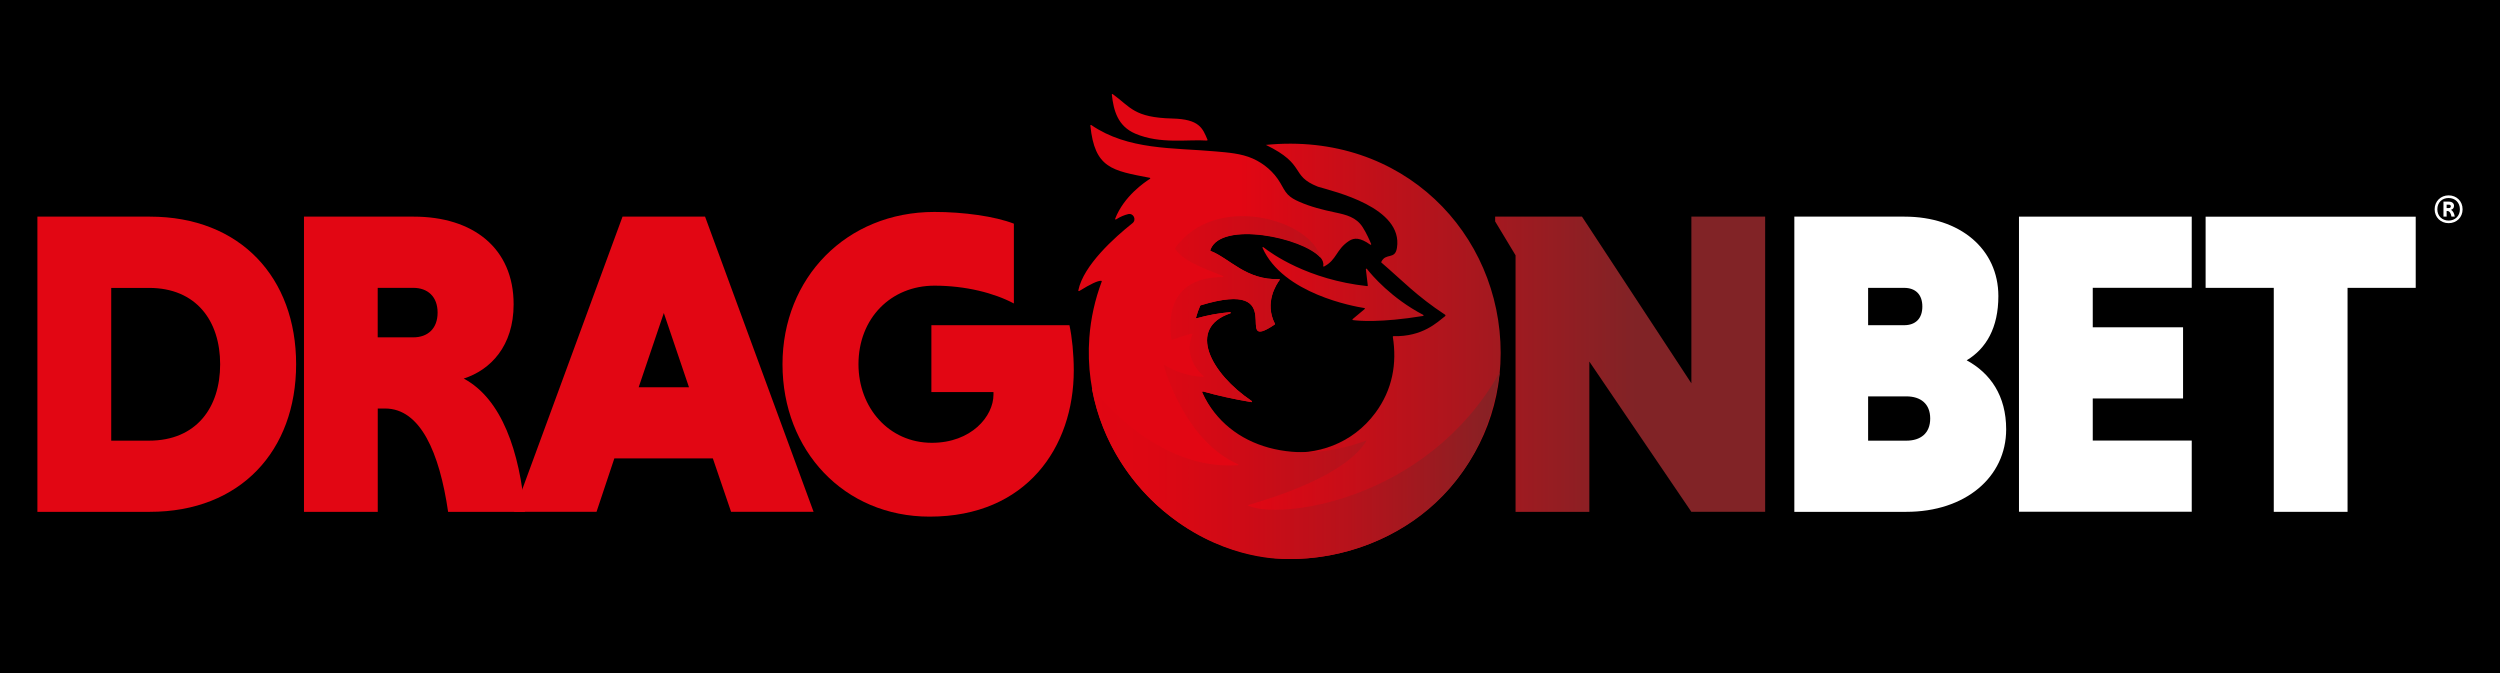
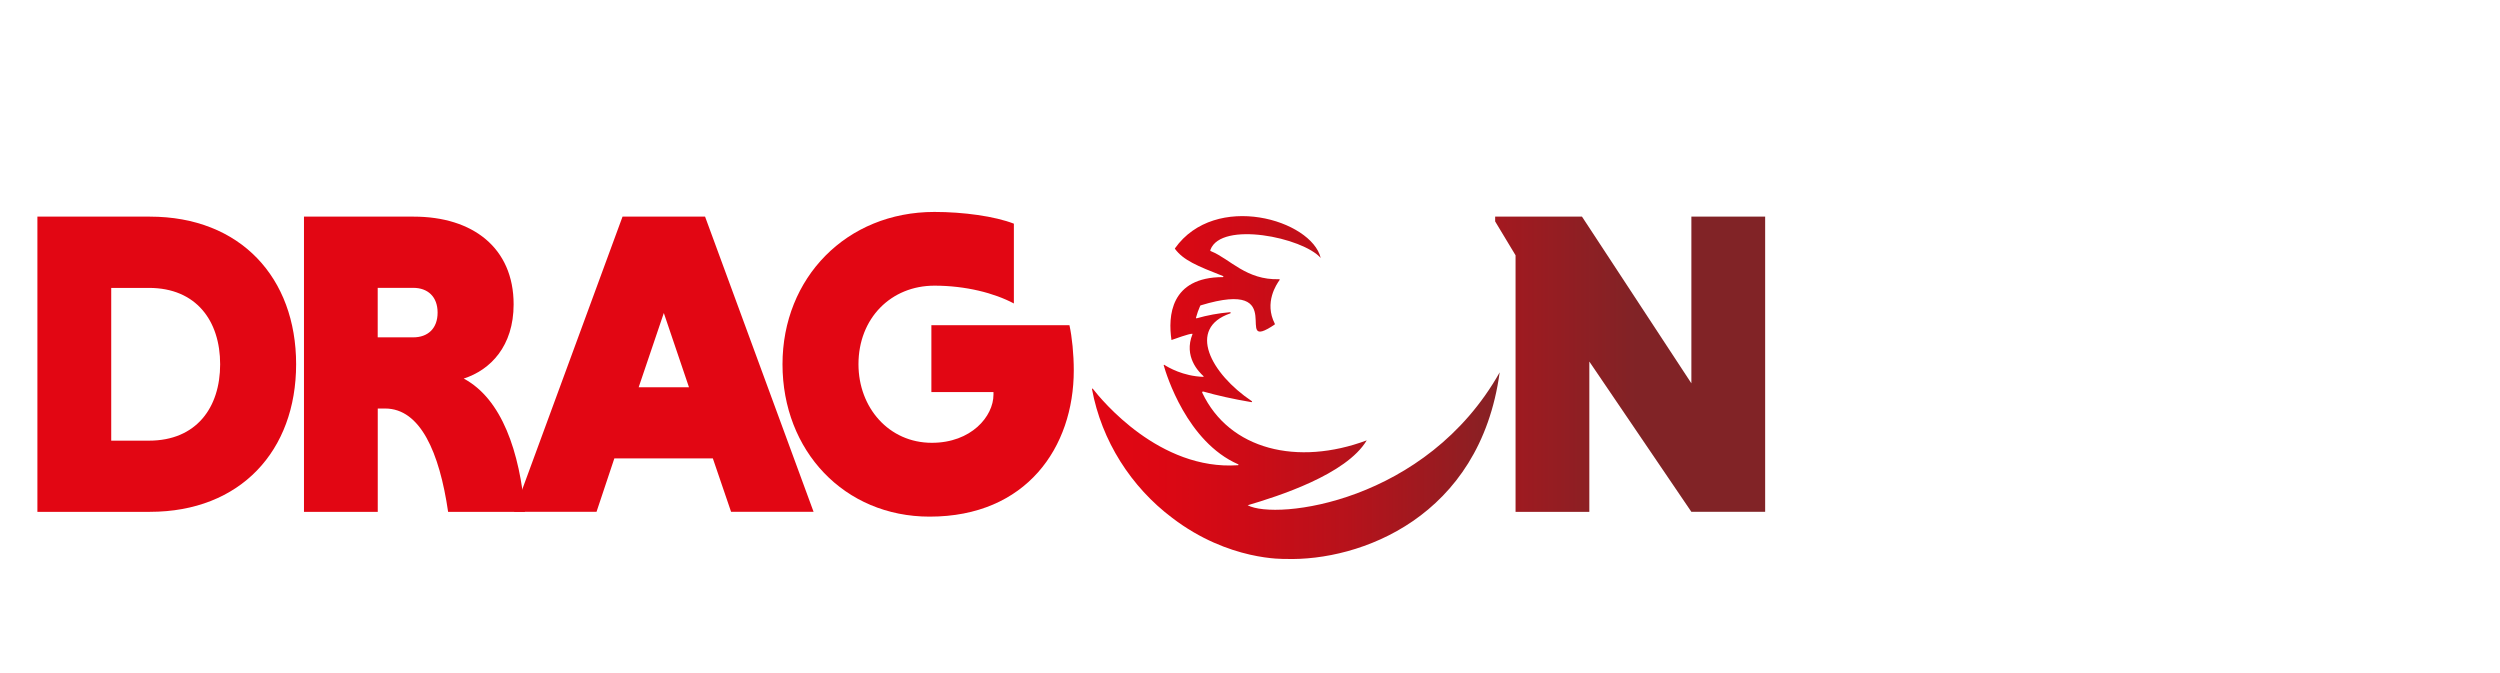
<svg xmlns="http://www.w3.org/2000/svg" xmlns:xlink="http://www.w3.org/1999/xlink" id="Layer_1" viewBox="0 0 490 132">
  <defs>
    <style>
      .cls-1 {
        fill: url(#linear-gradient-2);
        fill-rule: evenodd;
      }

      .cls-2 {
        fill: url(#linear-gradient-3);
      }

      .cls-3 {
        fill: url(#linear-gradient);
      }

      .cls-4 {
        fill: #e20613;
      }

      .cls-5 {
        fill: #fff;
      }
    </style>
    <linearGradient id="linear-gradient" x1="243.17" y1="71.39" x2="320.76" y2="71.39" gradientUnits="userSpaceOnUse">
      <stop offset="0" stop-color="#e20613" />
      <stop offset="1" stop-color="#812326" />
    </linearGradient>
    <linearGradient id="linear-gradient-2" x1="243.1" y1="63.99" x2="320.79" y2="63.99" xlink:href="#linear-gradient" />
    <linearGradient id="linear-gradient-3" x1="196.07" y1="75.96" x2="365.61" y2="75.96" gradientUnits="userSpaceOnUse">
      <stop offset=".09" stop-color="#e20613" />
      <stop offset=".18" stop-color="#dd0713" />
      <stop offset=".28" stop-color="#ce0b16" />
      <stop offset=".4" stop-color="#b7121b" />
      <stop offset=".52" stop-color="#961c21" />
      <stop offset=".59" stop-color="#812326" />
    </linearGradient>
  </defs>
-   <rect width="490" height="132" />
  <g>
    <path class="cls-4" d="M7.33,42.46h22.04c17.78,0,28.67,12,28.67,28.93s-10.89,28.93-28.67,28.93H7.33v-57.86ZM21.8,56.42v29.95h7.4c9.27,0,13.95-6.47,13.95-14.97s-4.68-14.97-13.95-14.97h-7.4Z" />
    <path class="cls-4" d="M59.57,42.46h21.53c11.57,0,19.57,6.13,19.57,17.19,0,8.17-4.51,12.85-9.78,14.55,7.49,4,10.98,14.38,12,26.12h-15.06c-1.7-11.66-5.45-20.25-12.34-20.25h-1.45v20.25h-14.46v-57.86ZM81.01,56.42h-6.98v9.7h6.98c2.81,0,4.76-1.7,4.76-4.85s-1.96-4.85-4.76-4.85Z" />
    <path class="cls-4" d="M139.72,89.85h-19.31l-3.49,10.46h-16.17l21.27-57.86h16.17l21.27,57.86h-16.17l-3.57-10.46ZM125.17,75.9h9.87l-4.93-14.55-4.93,14.55Z" />
    <path class="cls-4" d="M198.72,59.48c-3.83-2.04-9.44-3.49-15.57-3.49-8.51,0-14.89,6.38-14.89,15.4,0,8.51,5.96,15.4,14.38,15.4,7.74,0,12.08-5.19,12.08-9.44v-.51h-12.17v-13.1h27.06c.51,2.3.85,5.7.85,8.85,0,15.06-9.27,28.67-28.25,28.67-16.76,0-28.84-12.93-28.84-29.86s12.51-29.86,29.78-29.86c5.7,0,11.83.85,15.57,2.3v15.65Z" />
    <path class="cls-3" d="M311.51,70.88v29.44h-14.46v-50.28l-4-6.64v-.94h17.02l21.44,32.67v-32.67h14.46v57.86h-14.46l-19.99-29.44Z" />
    <path class="cls-5" d="M351.69,42.46h21.61c10.89,0,18.38,6.38,18.38,15.57,0,6.21-2.38,10.29-6.21,12.59,4.68,2.55,7.74,6.98,7.74,13.53,0,9.36-8,16.17-19.57,16.17h-21.95v-57.86ZM373.21,56.42h-7.06v7.32h7.06c2.21,0,3.57-1.28,3.57-3.66s-1.36-3.66-3.57-3.66ZM373.64,77.69h-7.49v8.68h7.49c2.81,0,4.68-1.45,4.68-4.34s-1.87-4.34-4.68-4.34Z" />
    <path class="cls-5" d="M395.72,100.32v-57.86h33.86v13.95h-19.4v7.74h17.7v13.95h-17.7v8.25h19.4v13.95h-33.86Z" />
    <path class="cls-5" d="M445.66,56.42h-13.36v-13.95h41.18v13.95h-13.36v43.9h-14.46v-43.9Z" />
    <g>
-       <path class="cls-1" d="M294.13,69.22c0,22.67-18.74,40.7-42.1,40.33-22.49-.96-40.17-20.96-38.52-43.37.28-3.79,1.11-7.49,2.43-11,.03-.07-.02-.14-.1-.15-.71-.01-1.99.59-4.31,2.01-.09.05-.2-.02-.18-.12.99-4.93,7.16-10.43,10.62-13.18.84-.67.19-2.03-.86-1.77-.73.18-1.53.5-2.37,1.04-.09.06-.21-.03-.17-.13,1.71-4.43,5.8-7.18,6.83-7.83.08-.05.06-.18-.04-.2-7.4-1.42-10.8-1.86-11.65-10.23-.01-.1.1-.16.18-.11,7.24,4.95,16.02,4.42,24.36,5.17,2.44.22,5.01.39,7.27,1.39s4.17,2.66,5.41,4.77c.47.78.85,1.64,1.48,2.29.6.62,1.37,1.03,2.16,1.38,2.28,1.02,4.7,1.62,7.13,2.13,2.14.45,4.14.93,5.39,2.9.74,1.16,1.33,2.5,1.66,3.29.04.1-.08.2-.17.13-1.98-1.41-3.16-1.4-4.18-.73-2.55,1.67-2.37,3.7-4.89,5.01-.08.04-.18-.03-.16-.12.95-4.61-20.12-9.73-22.13-3.07-.02.05.01.11.07.13,3.72,1.43,6.95,5.77,13.43,5.52.09,0,.15.09.09.16-.62.83-3.02,4.48-.92,8.58.03.05,0,.13-.04.16-8.75,5.87,3.48-9.25-14.53-3.77-.03.01-.06.04-.08.07-.33.76-.61,1.54-.82,2.34-.02.08.05.16.14.14,2.1-.59,4.29-1.01,6.54-1.2.13-.01.17.18.05.22-8.6,2.88-3.86,11.77,4.2,17.2.1.07.04.23-.08.21-3.61-.61-6.77-1.32-9.53-2.11-.09-.02-.16.06-.13.15,5.71,13.61,24.99,16.2,33.96,4.07,3.38-4.56,4.25-9.7,3.42-14.9-.01-.07.05-.14.12-.13,5.73.14,8.59-2.73,10.13-3.92.1-.07.09-.22-.01-.29-5.54-3.63-8.4-6.72-12.47-10.21-.04-.03-.05-.09-.03-.13.87-1.87,2.69-.35,3.07-2.75,1.25-7.94-12.29-11.03-15.5-12-5.55-2.2-2.11-4.27-10.19-8.19,26.87-2.65,46.02,17.38,46.02,40.81ZM229.79,23.23c-7.55-.19-8.17-2.23-11.69-4.78-.08-.06-.19,0-.18.1.34,3.09,1.14,6.17,4.61,7.65,4.92,2.1,10.33,1.08,14.03,1.35.08,0,.14-.08.11-.16-.95-2.25-1.57-4.03-6.88-4.16ZM247.46,48.59c3.99,8.99,17.96,11.48,19.97,11.79.09.01.12.13.05.19l-2.36,1.97c-.07.06-.04.18.05.2,1.03.14,5.36.56,13.75-.81.11-.02.13-.16.04-.21-6.28-3.29-10.08-7.79-11.05-9.02-.07-.09-.21-.03-.2.08l.38,3.18c0,.07-.05.13-.12.12-11.65-1.27-18.75-6.37-20.35-7.63-.09-.07-.22.03-.17.13Z" />
      <path class="cls-2" d="M293.95,72.96c-14.42,25.59-43.85,29.04-49.41,26.07,5.86-1.73,19.33-5.99,23.34-12.72,0,0,0,0,0,0-13.52,5.05-26.93,1.89-32.24-9.34-.06-.13.06-.27.2-.23,2.74.77,5.87,1.48,9.44,2.08.11.02.17-.13.08-.19-8.09-5.43-12.76-14.29-4.22-17.21.13-.04.09-.24-.05-.23-2.27.19-4.45.6-6.56,1.2-.07.02-.13-.04-.12-.11.22-.82.49-1.58.83-2.35.01-.03.05-.07.09-.08,18.01-5.49,5.75,9.63,14.49,3.77.05-.04.07-.11.04-.17-2.13-4.16.37-7.78.94-8.57.05-.07,0-.17-.09-.16-6.43.22-9.65-3.99-13.32-5.47-.14-.07-.22-.02-.14-.31,2.13-5.67,18.1-2.4,21.61,1.62,0,0,0,0,0,0-1.8-7.48-20.63-13.05-28.56-1.9-.03.04-.03.09,0,.12,1.64,2.21,4.31,3.33,9.42,5.33.1.04.08.19-.02.2-10.35.01-10.78,7.7-10.09,12.33.71-.24,3.47-1.26,4.05-1.22.04-.02.09.02.07.07-1.78,4.4,1.26,7.42,2.15,8.23.06.05.01.15-.06.14-3.96-.14-6.87-1.87-7.61-2.35-.06-.04-.15.02-.12.09.52,1.85,4.56,15.01,14.6,19.4.09.04.07.18-.03.18-15.41,1.07-26.75-12.79-28.47-14.99-.06-.07-.18-.02-.16.07,1.88,10.15,7.66,19.18,15.75,25.26,11.09,8.46,22.01,8.02,22.24,8.03,14.43.45,38.04-8.05,41.92-36.59,0,0,0,0,0,0Z" />
    </g>
-     <path class="cls-5" d="M479.93,38.29c1.55,0,2.74,1.13,2.74,2.73s-1.19,2.72-2.74,2.72-2.74-1.14-2.74-2.72,1.2-2.73,2.74-2.73ZM479.93,43.23c1.26,0,2.21-.89,2.21-2.21s-.95-2.21-2.21-2.21-2.21.86-2.21,2.21.96,2.21,2.21,2.21ZM478.92,39.52h1.06c.6,0,1.01.31,1.01.83,0,.44-.28.69-.6.77.38.2.66.71.74,1.34h-.64c-.11-.64-.38-1.1-.78-1.1h-.17v1.1h-.62v-2.94ZM479.98,40.11h-.44v.67h.44c.22,0,.38-.12.38-.34s-.16-.33-.38-.33Z" />
  </g>
</svg>